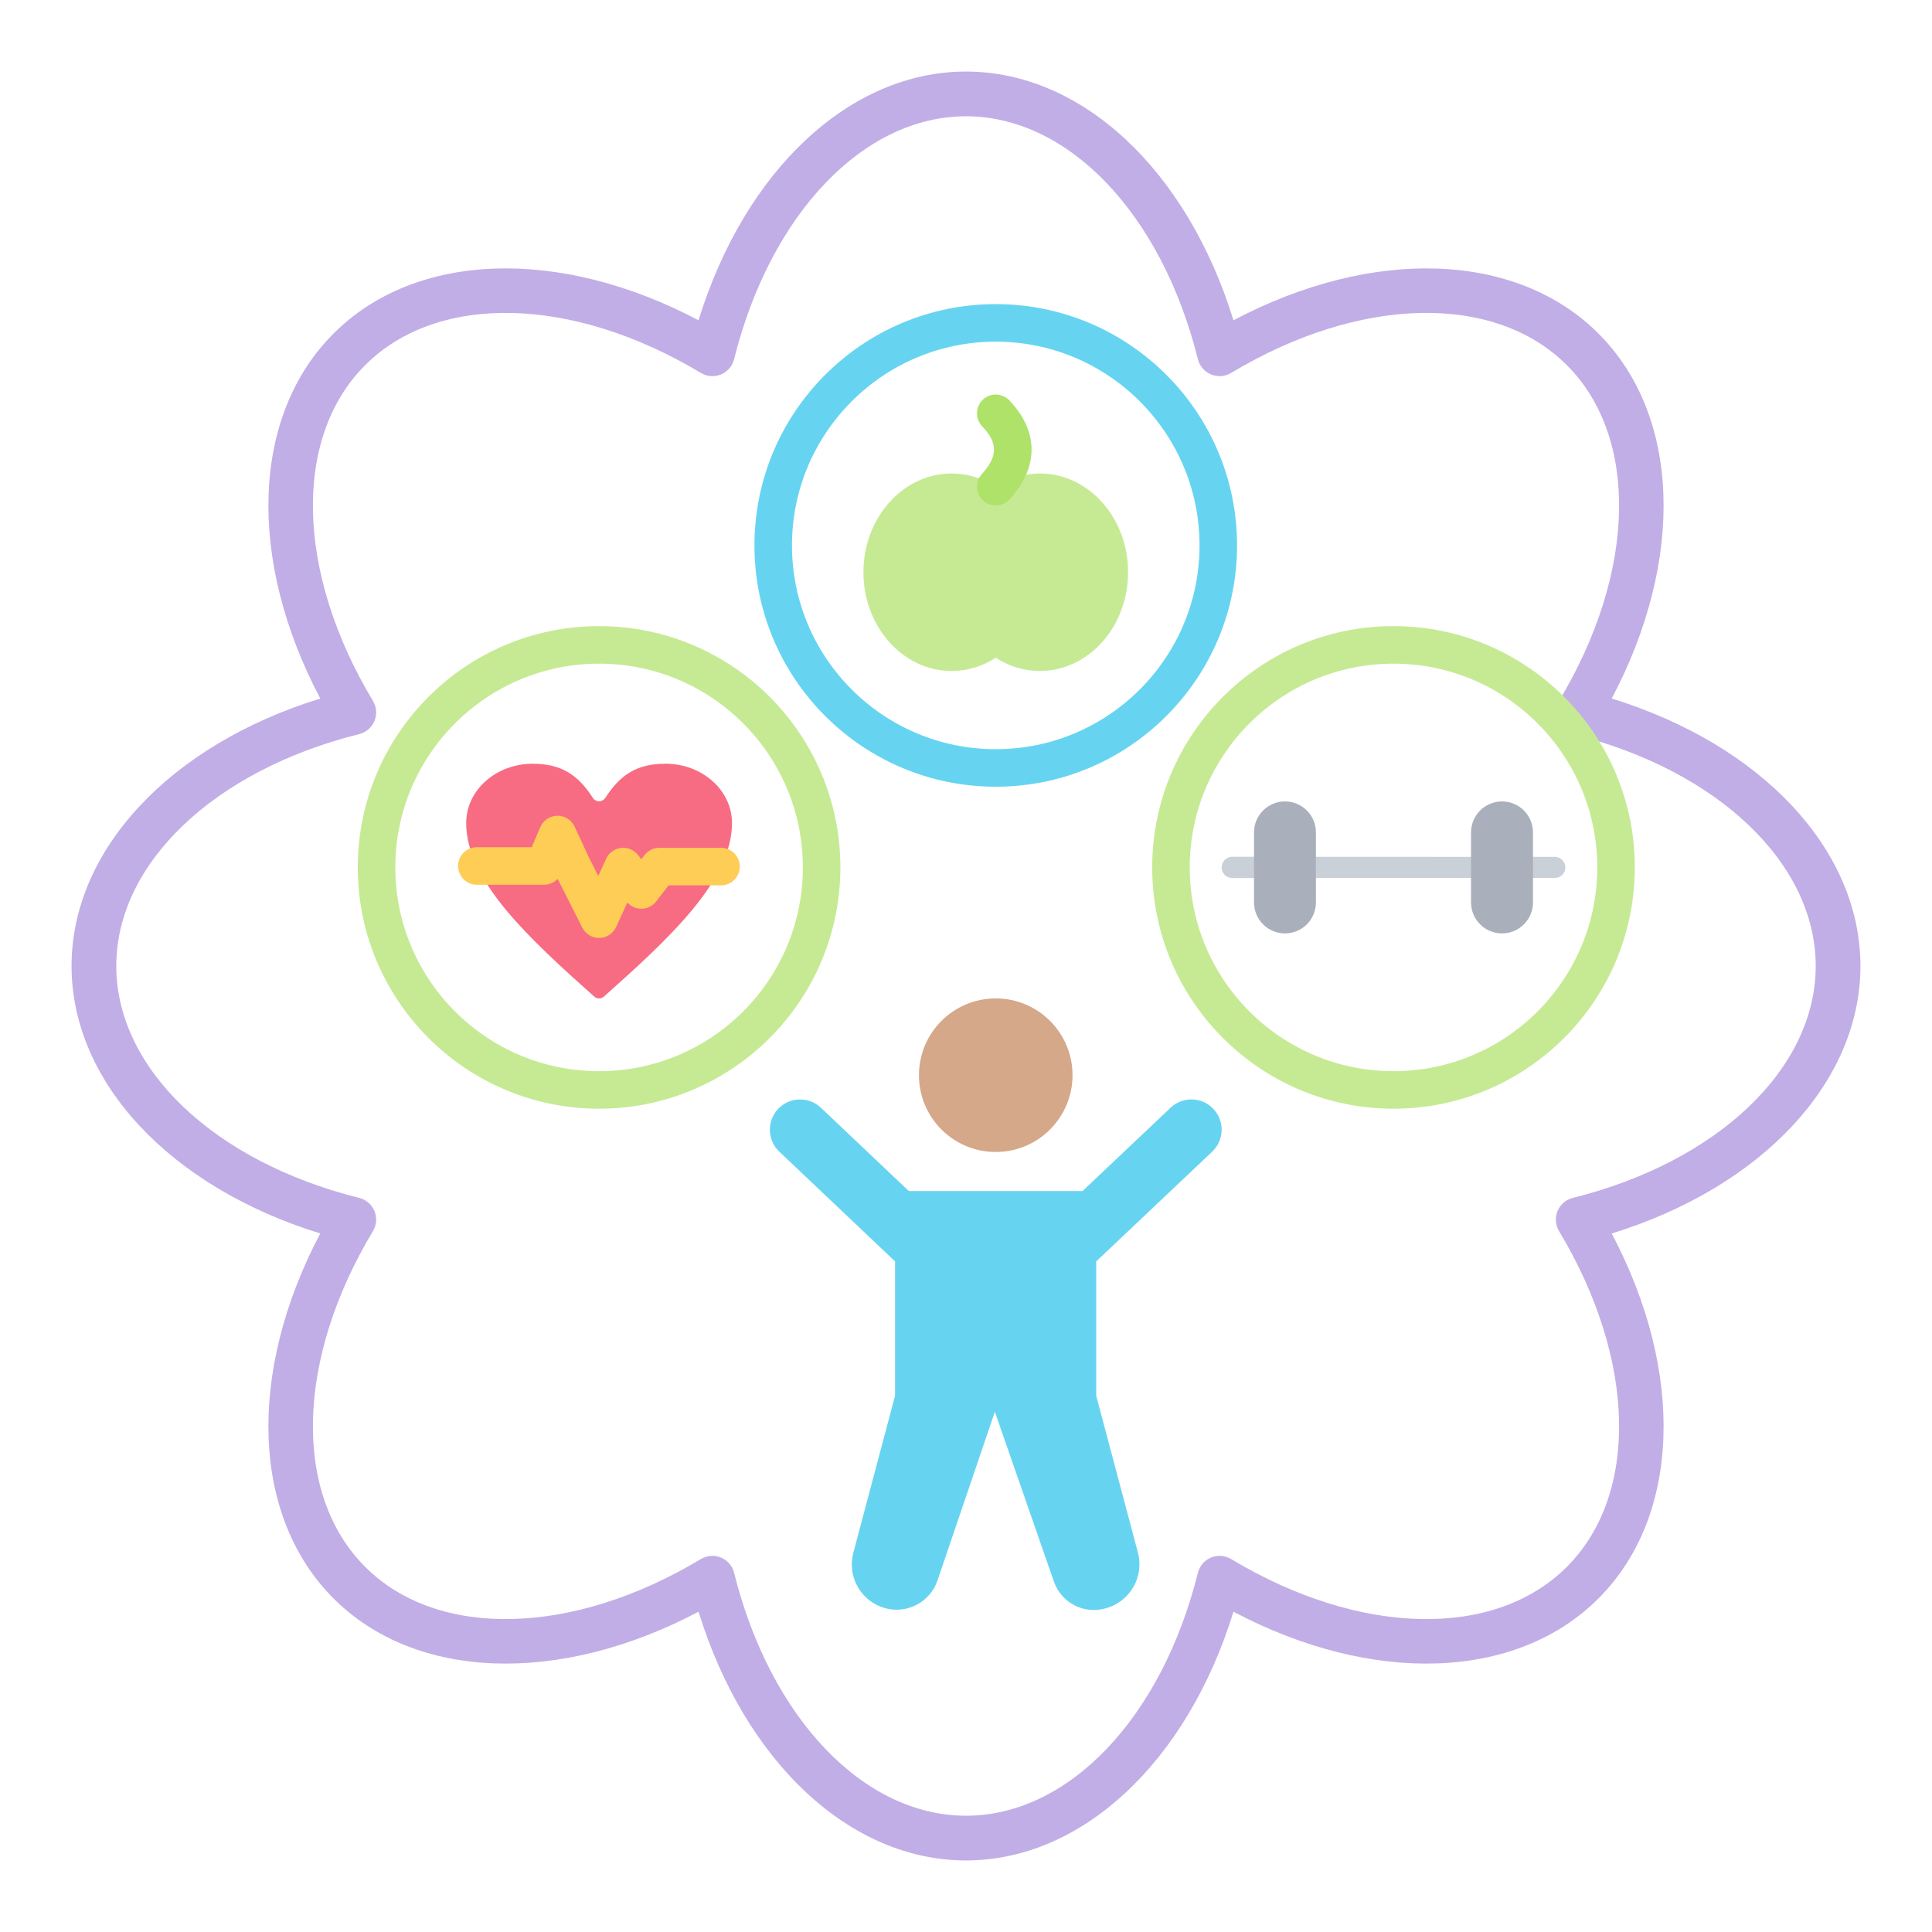
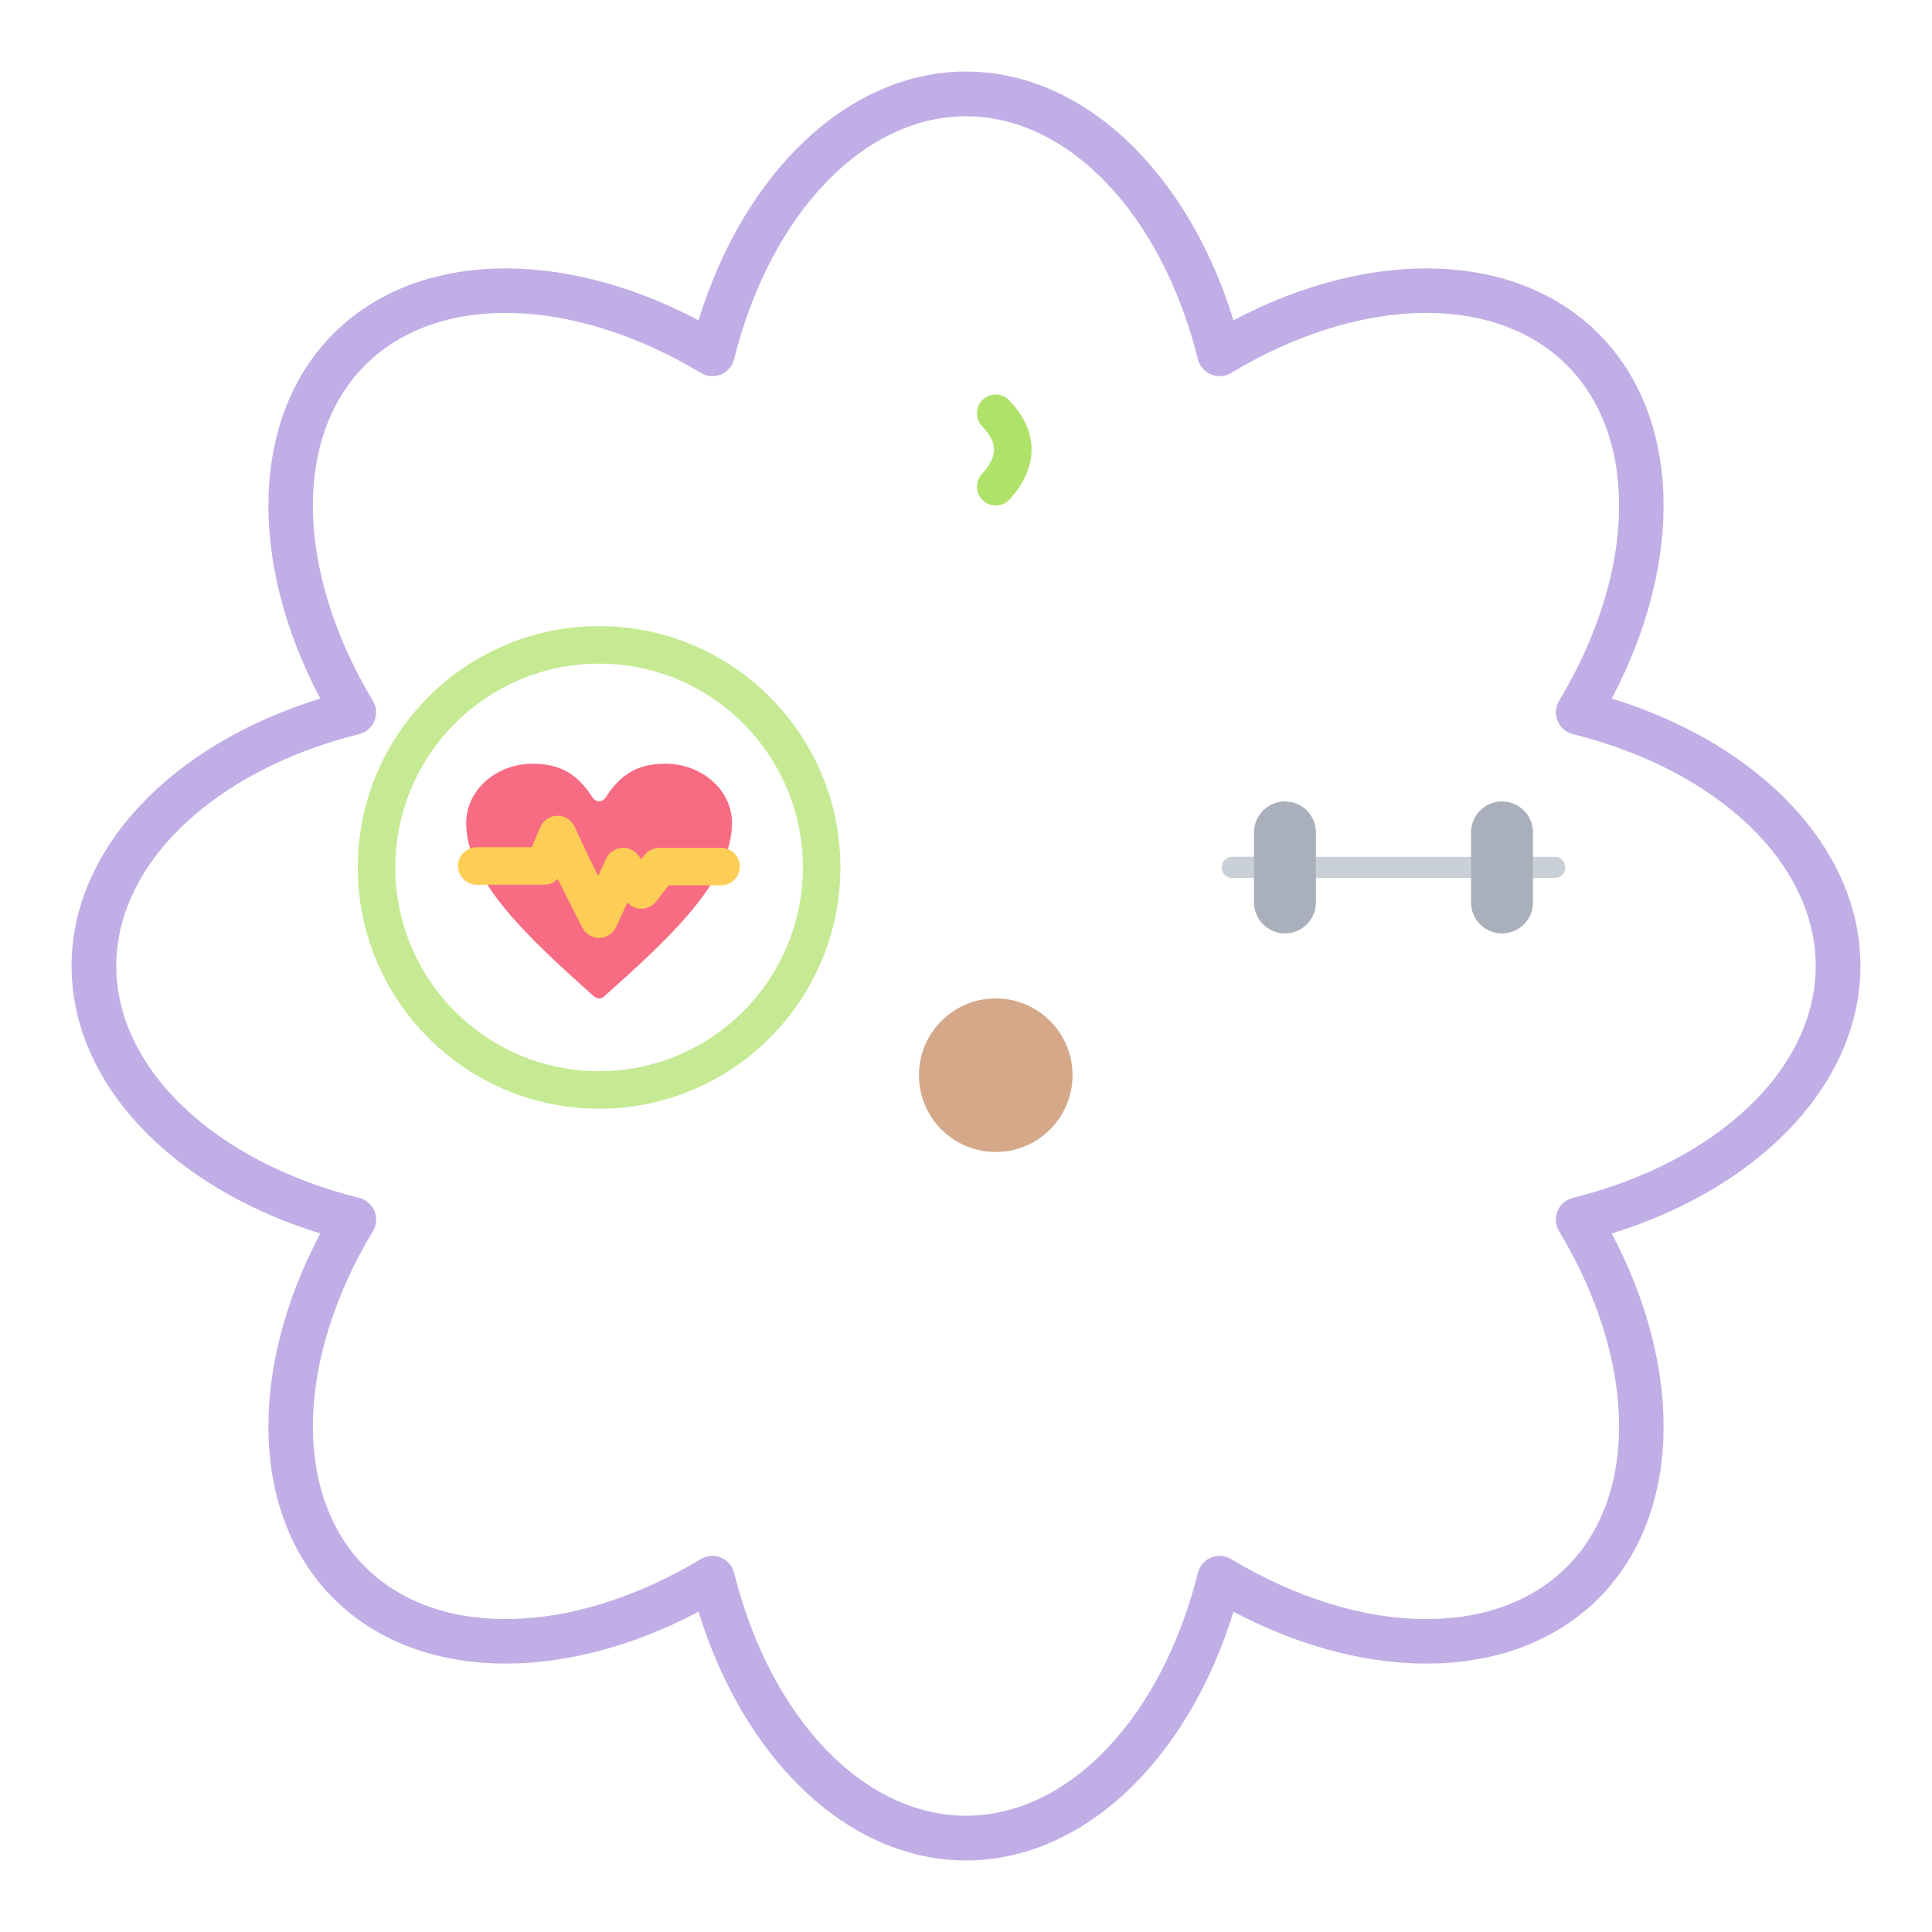
<svg xmlns="http://www.w3.org/2000/svg" width="108" height="108" viewBox="0 0 108 108" fill="none">
  <g opacity="0.7" filter="url(#filter0_d_1129_3350)">
    <path d="M17.904 64.952C13.806 72.708 14.05 80.76 18.645 85.355C23.239 89.95 31.293 90.194 39.048 86.096C41.636 94.478 47.502 100 54 100C60.498 100 66.365 94.478 68.952 86.096C76.708 90.195 84.762 89.95 89.355 85.355C93.95 80.76 94.194 72.708 90.096 64.952C98.478 62.364 104 56.498 104 50C104 43.502 98.478 37.636 90.096 35.048C94.194 27.292 93.95 19.239 89.355 14.645C84.76 10.05 76.708 9.807 68.952 13.904C66.365 5.522 60.498 0 54 0C47.502 0 41.636 5.522 39.048 13.904C31.291 9.805 23.239 10.05 18.645 14.645C14.05 19.239 13.806 27.292 17.904 35.048C9.522 37.636 4 43.502 4 50C4 56.498 9.522 62.364 17.904 64.952ZM20.079 37.037C20.464 36.941 20.78 36.668 20.931 36.303C21.083 35.936 21.052 35.52 20.848 35.181C16.538 28.004 16.363 20.462 20.412 16.412C24.464 12.363 32.005 12.539 39.181 16.848C39.519 17.052 39.936 17.082 40.303 16.931C40.668 16.78 40.941 16.464 41.037 16.079C43.063 7.957 48.273 2.5 54 2.5C59.727 2.5 64.937 7.957 66.963 16.079C67.059 16.464 67.332 16.78 67.698 16.931C68.063 17.082 68.48 17.052 68.819 16.848C75.994 12.538 83.537 12.362 87.588 16.412C91.637 20.462 91.462 28.004 87.152 35.181C86.948 35.52 86.917 35.936 87.069 36.303C87.22 36.668 87.536 36.941 87.921 37.037C96.043 39.063 101.5 44.273 101.5 50C101.5 55.727 96.043 60.937 87.921 62.963C87.536 63.059 87.22 63.332 87.069 63.697C86.917 64.064 86.948 64.48 87.152 64.819C91.462 71.996 91.637 79.538 87.588 83.588C83.537 87.638 75.996 87.463 68.819 83.152C68.48 82.948 68.063 82.917 67.698 83.069C67.332 83.22 67.059 83.536 66.963 83.921C64.937 92.043 59.727 97.5 54 97.5C48.273 97.5 43.063 92.043 41.037 83.921C40.941 83.536 40.668 83.22 40.303 83.069C40.149 83.005 39.986 82.974 39.824 82.974C39.6 82.974 39.377 83.033 39.181 83.152C32.005 87.461 24.462 87.637 20.412 83.588C16.363 79.538 16.538 71.996 20.848 64.819C21.052 64.48 21.083 64.064 20.931 63.697C20.78 63.332 20.464 63.059 20.079 62.963C11.957 60.937 6.5 55.727 6.5 50C6.5 44.273 11.957 39.063 20.079 37.037Z" fill="#A78BDB" />
  </g>
  <path d="M33.837 44.601C34.663 43.329 35.577 42.693 37.204 42.693C39.255 42.693 40.919 44.179 40.919 46.008C40.919 49.241 37.386 52.474 33.765 55.706C33.607 55.847 33.371 55.847 33.213 55.706C29.593 52.474 26.06 49.241 26.06 46.008C26.06 44.179 27.723 42.693 29.774 42.693C31.401 42.693 32.316 43.329 33.142 44.601C33.22 44.722 33.345 44.79 33.49 44.79C33.634 44.79 33.758 44.722 33.837 44.601Z" fill="#F76C82" />
  <path fill-rule="evenodd" clip-rule="evenodd" d="M35.071 50.449L34.442 51.82C34.274 52.186 33.911 52.424 33.509 52.431C33.106 52.439 32.734 52.215 32.552 51.856L31.174 49.131C30.979 49.336 30.706 49.458 30.413 49.458H26.656C26.077 49.458 25.606 48.987 25.606 48.408C25.606 47.829 26.077 47.359 26.656 47.359H29.722L30.205 46.236C30.369 45.855 30.741 45.607 31.155 45.601C31.569 45.595 31.947 45.833 32.121 46.209L32.929 47.951L33.442 48.966L33.883 48.004C34.036 47.671 34.352 47.442 34.717 47.4C35.081 47.357 35.441 47.508 35.666 47.798L35.848 48.033L36.026 47.802C36.224 47.544 36.531 47.392 36.857 47.392H40.306C40.885 47.392 41.355 47.863 41.355 48.442C41.355 49.021 40.885 49.491 40.306 49.491H37.374L36.684 50.388C36.486 50.646 36.18 50.797 35.855 50.798C35.555 50.799 35.27 50.671 35.071 50.449Z" fill="#FDCD56" />
  <path fill-rule="evenodd" clip-rule="evenodd" d="M33.489 35C40.934 35 46.978 41.044 46.978 48.489C46.978 55.934 40.934 61.978 33.489 61.978C26.044 61.978 20 55.934 20 48.489C20 41.044 26.044 35 33.489 35ZM33.489 37.099C27.203 37.099 22.099 42.203 22.099 48.489C22.099 54.776 27.203 59.88 33.489 59.88C39.776 59.88 44.88 54.776 44.88 48.489C44.88 42.203 39.776 37.099 33.489 37.099Z" fill="#C6EA94" />
-   <path fill-rule="evenodd" clip-rule="evenodd" d="M55.613 78.92L52.407 88.347C51.998 89.549 50.727 90.23 49.5 89.903C48.85 89.731 48.295 89.307 47.958 88.725C47.621 88.144 47.528 87.452 47.701 86.802L50.035 78.02V70.512L43.563 64.378C43.237 64.07 43.048 63.645 43.036 63.196C43.024 62.748 43.19 62.313 43.499 61.987L43.499 61.987C44.142 61.309 45.212 61.281 45.89 61.923L50.804 66.58H60.513L65.438 61.921C66.116 61.279 67.185 61.309 67.827 61.986L67.828 61.986C68.136 62.312 68.303 62.747 68.291 63.196C68.278 63.645 68.088 64.07 67.762 64.379L61.279 70.512V78.02L63.61 86.79C63.972 88.15 63.162 89.545 61.802 89.907L61.751 89.921C60.557 90.238 59.321 89.581 58.915 88.415L55.613 78.92L55.613 78.919L55.612 78.919L55.613 78.92Z" fill="#66D4F1" />
  <path d="M55.662 64.397C58.033 64.397 59.955 62.475 59.955 60.104C59.955 57.734 58.033 55.812 55.662 55.812C53.292 55.812 51.37 57.734 51.37 60.104C51.37 62.475 53.292 64.397 55.662 64.397Z" fill="#D5A889" />
-   <path fill-rule="evenodd" clip-rule="evenodd" d="M77.897 35C85.342 35 91.387 41.044 91.387 48.489C91.387 55.934 85.342 61.978 77.897 61.978C70.453 61.978 64.408 55.934 64.408 48.489C64.408 41.044 70.453 35 77.897 35ZM77.897 37.099C71.611 37.099 66.507 42.203 66.507 48.489C66.507 54.776 71.611 59.88 77.897 59.88C84.184 59.88 89.288 54.776 89.288 48.489C89.288 42.203 84.184 37.099 77.897 37.099Z" fill="#C6EA94" />
  <path fill-rule="evenodd" clip-rule="evenodd" d="M68.291 48.489C68.291 48.332 68.354 48.181 68.465 48.069C68.577 47.958 68.728 47.895 68.885 47.895C71.752 47.896 84.131 47.898 86.937 47.901C87.254 47.913 87.504 48.173 87.504 48.489V48.491C87.504 48.807 87.254 49.066 86.939 49.078C84.135 49.081 71.752 49.083 68.885 49.083C68.728 49.083 68.577 49.021 68.465 48.909C68.354 48.798 68.291 48.647 68.291 48.49C68.291 48.489 68.291 48.489 68.291 48.489Z" fill="#CAD0D7" />
  <path fill-rule="evenodd" clip-rule="evenodd" d="M71.83 44.8C72.289 44.8 72.729 44.983 73.054 45.307C73.379 45.632 73.561 46.072 73.561 46.531V50.448C73.561 50.907 73.379 51.347 73.054 51.671C72.729 51.996 72.289 52.178 71.83 52.178H71.83C71.371 52.178 70.931 51.996 70.607 51.671C70.282 51.347 70.1 50.907 70.1 50.448V46.531C70.1 46.072 70.282 45.632 70.607 45.307C70.931 44.983 71.371 44.8 71.83 44.8H71.83Z" fill="#A9B0BB" />
  <path fill-rule="evenodd" clip-rule="evenodd" d="M83.963 44.8C84.422 44.8 84.862 44.983 85.187 45.307C85.511 45.632 85.694 46.072 85.694 46.531V50.448C85.694 50.907 85.511 51.347 85.187 51.671C84.862 51.996 84.422 52.178 83.963 52.178C83.504 52.178 83.064 51.996 82.739 51.671C82.415 51.347 82.232 50.907 82.232 50.448V46.531C82.232 46.072 82.415 45.632 82.739 45.307C83.064 44.983 83.504 44.8 83.963 44.8Z" fill="#A9B0BB" />
-   <path fill-rule="evenodd" clip-rule="evenodd" d="M55.663 17C63.108 17 69.152 23.044 69.152 30.489C69.152 37.934 63.108 43.978 55.663 43.978C48.218 43.978 42.174 37.934 42.174 30.489C42.174 23.044 48.218 17 55.663 17ZM55.663 19.099C49.376 19.099 44.272 24.203 44.272 30.489C44.272 36.776 49.376 41.88 55.663 41.88C61.95 41.88 67.054 36.776 67.054 30.489C67.054 24.203 61.95 19.099 55.663 19.099Z" fill="#66D4F1" />
-   <path fill-rule="evenodd" clip-rule="evenodd" d="M55.663 36.769C54.937 37.239 54.095 37.508 53.197 37.508C50.475 37.508 48.266 35.035 48.266 31.988C48.266 28.942 50.475 26.468 53.197 26.468C54.095 26.468 54.937 26.738 55.663 27.208C56.388 26.738 57.231 26.468 58.129 26.468C60.85 26.468 63.06 28.942 63.06 31.988C63.06 35.035 60.85 37.508 58.129 37.508C57.231 37.508 56.388 37.239 55.663 36.769Z" fill="#C6EA94" />
  <path fill-rule="evenodd" clip-rule="evenodd" d="M56.44 27.913C56.051 28.341 55.387 28.374 54.958 27.985C54.529 27.596 54.496 26.932 54.885 26.503C55.29 26.056 55.554 25.623 55.566 25.163C55.577 24.718 55.336 24.286 54.9 23.825C54.502 23.405 54.521 22.74 54.941 22.342C55.362 21.944 56.027 21.963 56.425 22.383C57.326 23.337 57.686 24.293 57.664 25.215C57.641 26.122 57.237 27.032 56.44 27.913Z" fill="#AFE269" />
  <defs>
    <filter id="filter0_d_1129_3350" x="0" y="0" width="108" height="108" filterUnits="userSpaceOnUse" color-interpolation-filters="sRGB">
      <feFlood flood-opacity="0" result="BackgroundImageFix" />
      <feColorMatrix in="SourceAlpha" type="matrix" values="0 0 0 0 0 0 0 0 0 0 0 0 0 0 0 0 0 0 127 0" result="hardAlpha" />
      <feOffset dy="4" />
      <feGaussianBlur stdDeviation="2" />
      <feComposite in2="hardAlpha" operator="out" />
      <feColorMatrix type="matrix" values="0 0 0 0 0 0 0 0 0 0 0 0 0 0 0 0 0 0 0.25 0" />
      <feBlend mode="normal" in2="BackgroundImageFix" result="effect1_dropShadow_1129_3350" />
      <feBlend mode="normal" in="SourceGraphic" in2="effect1_dropShadow_1129_3350" result="shape" />
    </filter>
  </defs>
</svg>